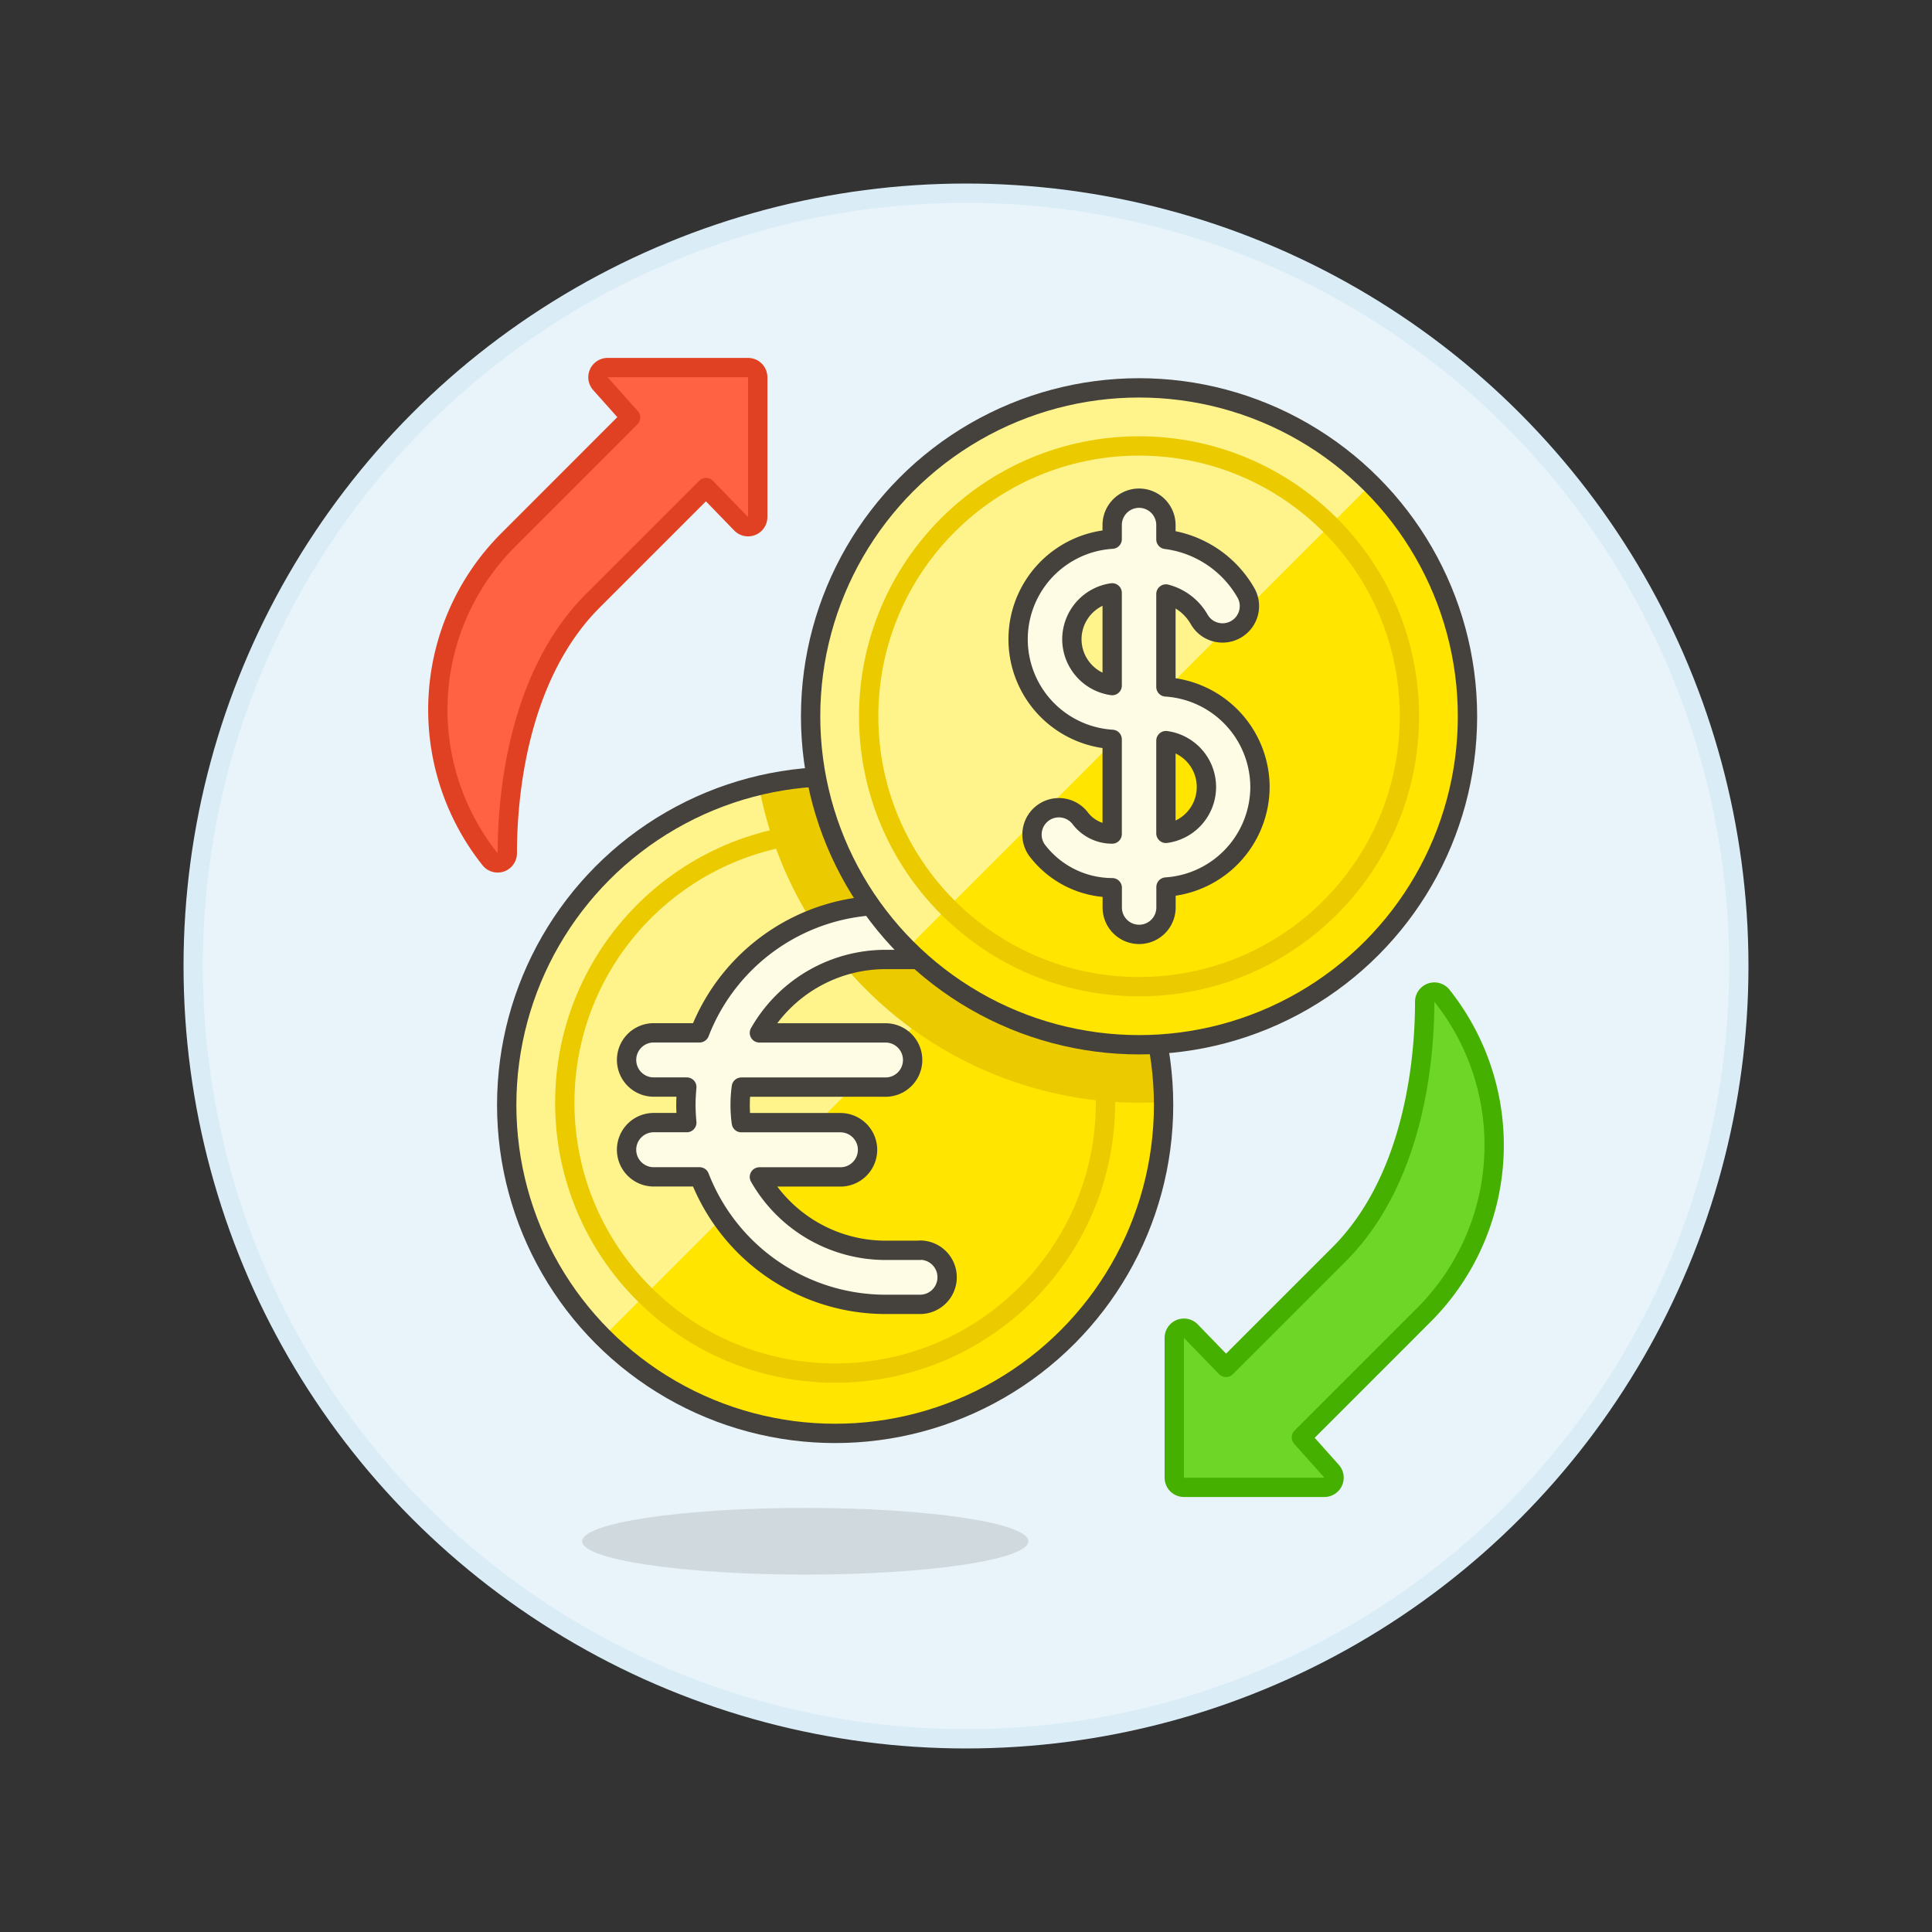
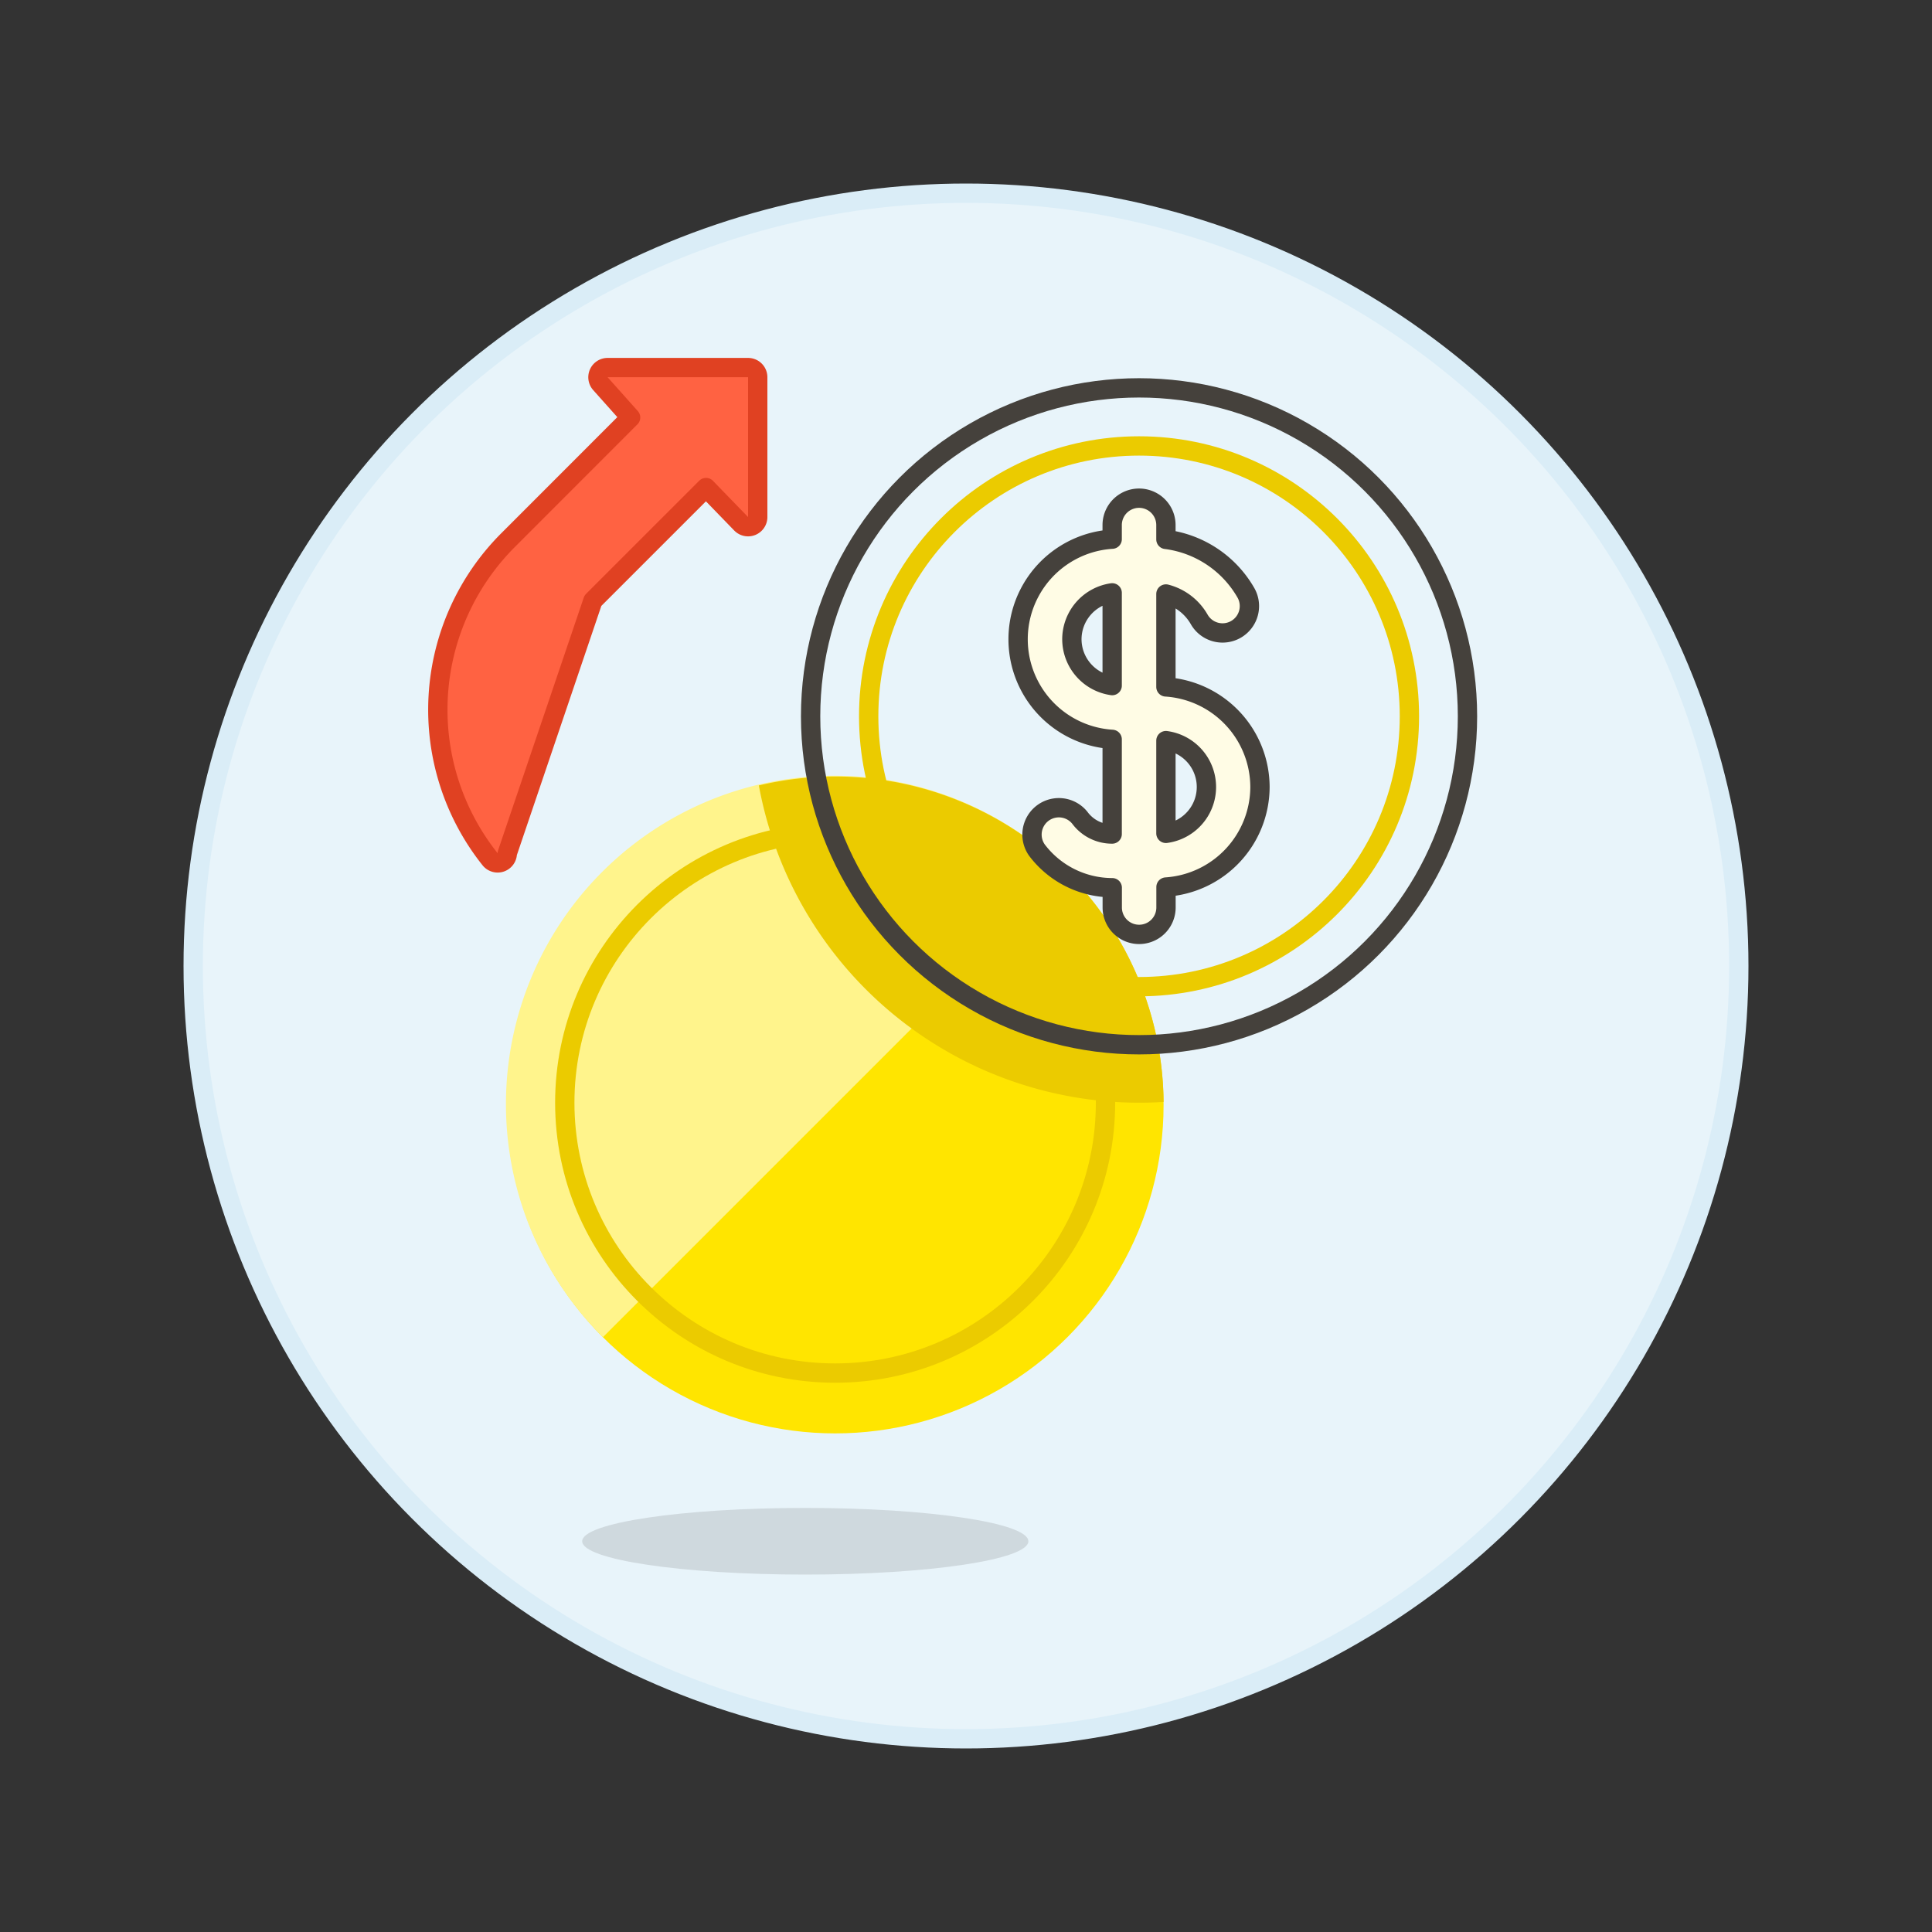
<svg xmlns="http://www.w3.org/2000/svg" viewBox="0 0 100 100">
  <rect x="0" y="0" width="100" height="100" fill="#333333" stroke="none" />
  <g class="nc-icon-wrapper">
    <defs />
    <circle class="a" cx="50" cy="50" r="40" fill="#e8f4fa" stroke="#daedf7" stroke-miterlimit="10" />
    <circle class="b" cx="43.227" cy="57.192" r="17" style="" fill="#ffe500" />
    <path class="c" d="M31.207 69.213a17 17 0 1 1 24.041-24.042z" style="" fill="#fff48c" />
    <circle class="d" cx="43.227" cy="57.076" r="13.994" fill="none" stroke="#ebcb00" stroke-linecap="round" stroke-linejoin="round" />
    <path class="e" d="M43.227 40.192a17.019 17.019 0 0 0-3.949.462 20.033 20.033 0 0 0 19.679 16.422q.639 0 1.27-.04a17 17 0 0 0-17-16.844z" style="" fill="#ebcb00" />
-     <circle class="f" cx="43.227" cy="57.192" r="17" fill="none" stroke-linecap="round" stroke-linejoin="round" stroke="#45413c" />
-     <path class="g" d="M47.62 64.717h-1.786a7.524 7.524 0 0 1-6.527-3.8H43.5a1.4 1.4 0 0 0 0-2.808h-5.128a6.857 6.857 0 0 1 0-1.84h7.462a1.4 1.4 0 1 0 0-2.807h-6.527a7.522 7.522 0 0 1 6.527-3.8h1.786a1.4 1.4 0 0 0 0-2.808h-1.786a10.34 10.34 0 0 0-9.625 6.605h-2.374a1.4 1.4 0 1 0 0 2.807h1.714c-.027.3-.047.61-.047.92s.02.616.047.92h-1.714a1.4 1.4 0 0 0 0 2.808h2.374a10.339 10.339 0 0 0 9.625 6.6h1.786a1.4 1.4 0 1 0 0-2.807z" stroke-linecap="round" stroke-linejoin="round" stroke="#45413c" fill="#fffce5" />
    <g>
-       <circle class="b" cx="58.957" cy="37.076" r="17" style="" fill="#ffe500" />
-       <path class="c" d="M46.936 49.1a17 17 0 0 1 24.042-24.045z" style="" fill="#fff48c" />
      <circle class="d" cx="58.957" cy="37.076" r="13.994" fill="none" stroke="#ebcb00" stroke-linecap="round" stroke-linejoin="round" />
      <circle class="f" cx="58.957" cy="37.076" r="17" fill="none" stroke-linecap="round" stroke-linejoin="round" stroke="#45413c" />
      <path class="g" d="M65.216 40.736a5.208 5.208 0 0 0-4.868-5.181v-4.81a2.792 2.792 0 0 1 1.714 1.3 1.391 1.391 0 1 0 2.407-1.394 5.582 5.582 0 0 0-4.121-2.732v-.742a1.391 1.391 0 1 0-2.782 0v.73a5.191 5.191 0 0 0 0 10.362v4.9a2.07 2.07 0 0 1-1.671-.837A1.391 1.391 0 0 0 53.67 44a4.9 4.9 0 0 0 3.9 1.948v1.025a1.391 1.391 0 0 0 2.782 0v-1.06a5.208 5.208 0 0 0 4.864-5.177zm-9.736-7.65a2.431 2.431 0 0 1 2.086-2.4v4.8a2.43 2.43 0 0 1-2.086-2.4zm4.868 10.049v-4.8a2.422 2.422 0 0 1 0 4.8z" stroke-linecap="round" stroke-linejoin="round" stroke="#45413c" fill="#fffce5" />
    </g>
    <ellipse class="h" cx="41.681" cy="79.775" rx="11.547" ry="1.725" fill="#45413c" opacity="0.15" />
-     <path class="i" d="M30.689 31.091l5.855-5.855 1.817 1.874a.5.5 0 0 0 .859-.348v-7.236a.5.5 0 0 0-.5-.5h-7.27a.5.5 0 0 0-.373.833l1.563 1.751-6.34 6.344a12.422 12.422 0 0 0-.933 16.521.5.5 0 0 0 .891-.312c-.001-2.763.469-9.11 4.431-13.072z" stroke-linecap="round" stroke-linejoin="round" fill="#ff6242" stroke="#e04122" />
-     <path class="j" d="M69.312 64.922l-5.856 5.854-1.817-1.876a.5.5 0 0 0-.859.348v7.236a.5.5 0 0 0 .5.5h7.27a.5.5 0 0 0 .373-.833L67.36 74.4l6.34-6.34a12.423 12.423 0 0 0 .933-16.522.5.5 0 0 0-.891.311c.001 2.761-.469 9.111-4.43 13.073z" stroke-linecap="round" stroke-linejoin="round" fill="#6dd627" stroke="#46b000" />
+     <path class="i" d="M30.689 31.091l5.855-5.855 1.817 1.874a.5.5 0 0 0 .859-.348v-7.236a.5.5 0 0 0-.5-.5h-7.27a.5.5 0 0 0-.373.833l1.563 1.751-6.34 6.344a12.422 12.422 0 0 0-.933 16.521.5.5 0 0 0 .891-.312z" stroke-linecap="round" stroke-linejoin="round" fill="#ff6242" stroke="#e04122" />
  </g>
</svg>